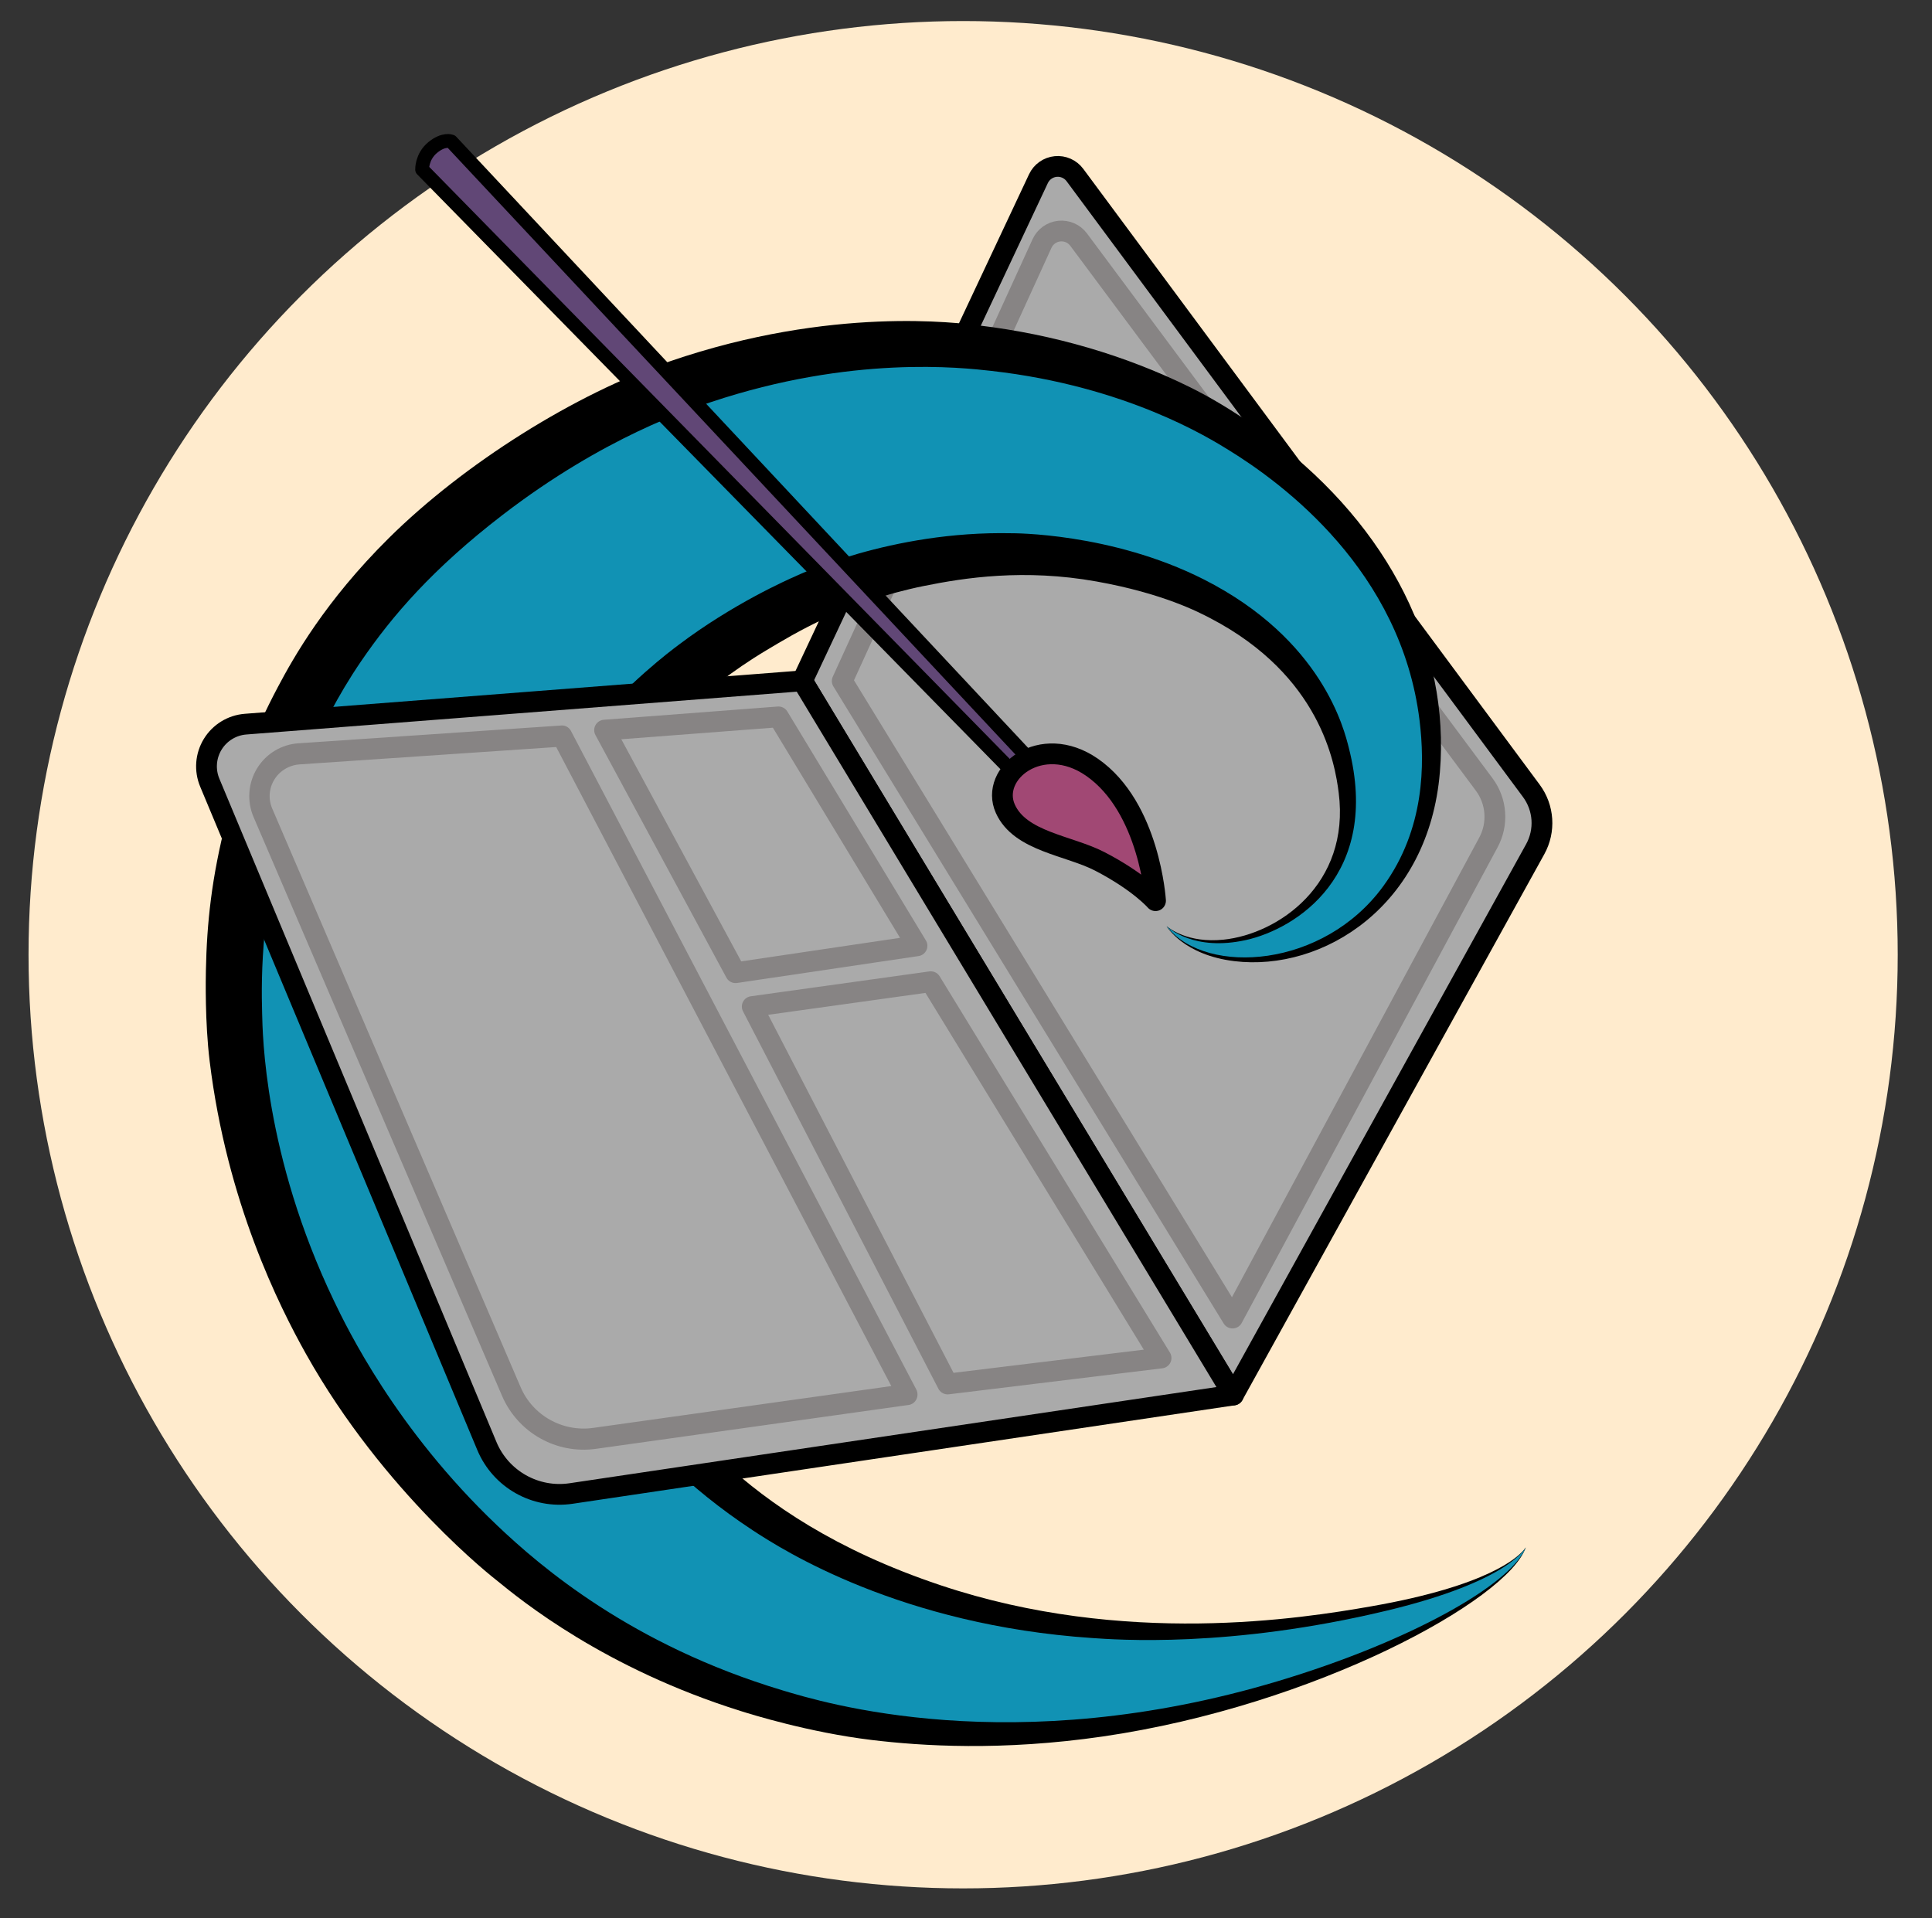
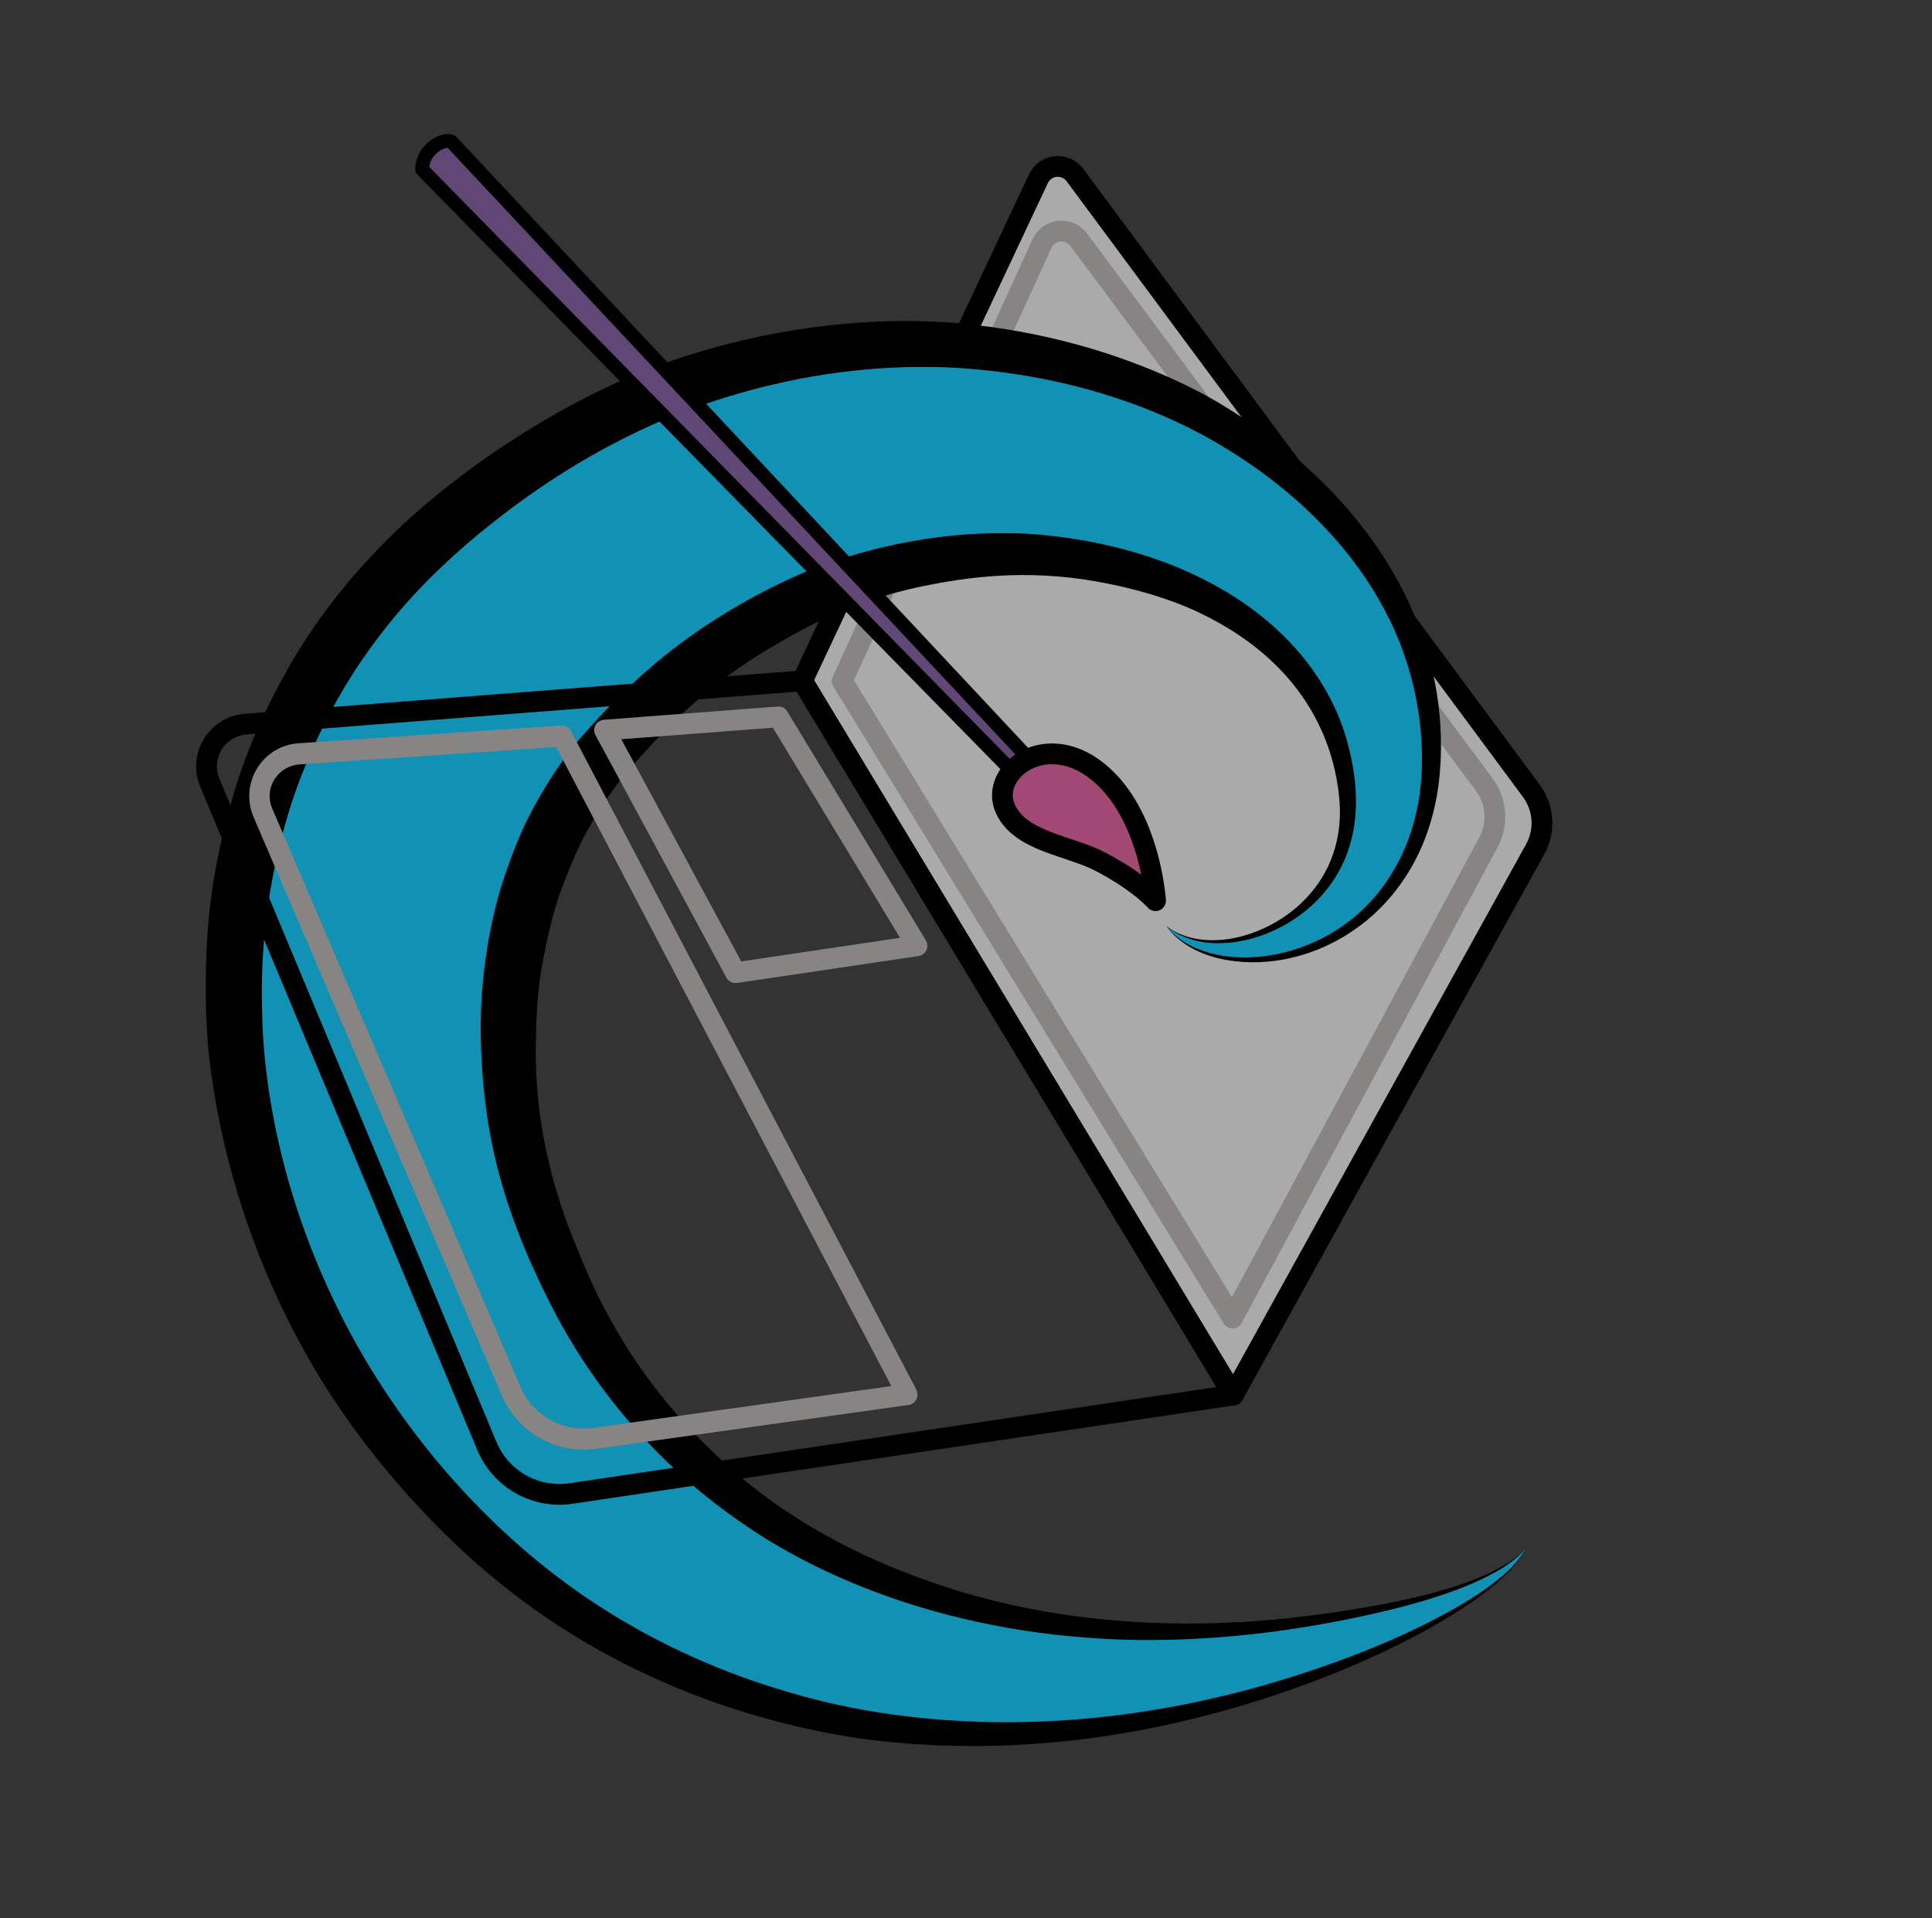
<svg xmlns="http://www.w3.org/2000/svg" xmlns:ns1="http://www.serif.com/" width="100%" height="100%" viewBox="0 0 279 277" version="1.1" xml:space="preserve" style="fill-rule:evenodd;clip-rule:evenodd;stroke-linecap:round;stroke-linejoin:round;stroke-miterlimit:1.5;">
  <rect x="0" y="0" width="279" height="277" fill="#333333" stroke="none" />
  <g transform="matrix(1,0,0,1,-952.944,-57.361)">
    <g id="Artboard3" transform="matrix(0.145,0,0,0.256,952.944,57.361)">
      <rect x="0" y="0" width="1920" height="1080" style="fill:none;" />
      <g transform="matrix(6.445,0,0,3.512,-6235.86,-251.612)">
        <g id="Layer12">
-           <ellipse cx="1116.38" cy="224.998" rx="144.42" ry="149.974" style="fill:rgb(255,235,205);" />
-         </g>
+           </g>
      </g>
      <g id="Layer11" transform="matrix(6.895,0,0,3.902,-316.399,-229.489)">
        <g id="Layer2">
          <path d="M161.779,157.244L195.884,84.644C196.346,83.661 197.29,82.993 198.37,82.886C199.451,82.778 200.508,83.247 201.154,84.119L267.078,173.144C268.9,175.604 269.118,178.901 267.638,181.581L224.036,260.497L161.779,157.244Z" style="fill:rgb(170,170,170);" />
          <g transform="matrix(1,0,0,1,-40.248,-15.218)">
            <path d="M202.027,172.462C202.027,172.462 228.274,116.588 236.132,99.862C236.593,98.879 237.538,98.211 238.618,98.104C239.699,97.996 240.756,98.465 241.402,99.338C253.221,115.298 295.653,172.599 307.325,188.362C309.147,190.823 309.366,194.119 307.886,196.799C298.386,213.992 264.284,275.715 264.284,275.715L202.027,172.462Z" style="fill:none;stroke:black;stroke-width:3px;" />
          </g>
        </g>
        <g transform="matrix(0.907,0,0,0.907,-18.22,1.712)">
          <g id="Layer21" ns1:id="Layer2">
            <path d="M204.81,171.507C204.81,171.507 228.859,118.795 236.629,101.765C237.129,100.67 238.169,99.921 239.366,99.794C240.562,99.667 241.737,100.181 242.455,101.147C254.567,117.435 295.19,172.061 307.043,188C309.04,190.685 309.304,194.284 307.719,197.232C298.369,214.628 266.966,273.053 266.966,273.053L204.81,171.507Z" style="fill:none;stroke:rgb(135,132,132);stroke-width:3.31px;" />
          </g>
        </g>
      </g>
      <g id="Layer9" transform="matrix(6.895,0,0,3.902,-316.399,-229.489)">
        <path d="M265.762,283.157C266.035,282.852 266.036,282.858 266.274,282.527C263.71,290.108 235.879,305.385 205.187,309.862C190.603,311.989 179.012,311.247 171.72,310.36C162.701,309.263 154.379,306.655 152.908,306.194C133.189,300.014 121.211,290.225 117.59,287.259C117.566,287.239 101.375,274.741 90.065,254.52C86.241,247.682 78.663,232.65 76.171,212.224C75.482,206.576 75.607,200.192 75.628,199.144C75.761,192.34 76.439,185.678 78.611,177.287C80.308,170.734 82.397,164.993 86.028,158.134C88.289,153.861 92.861,145.72 102.052,136.606C112.9,125.849 128.913,115.768 142.681,111.039C166.097,102.996 184.504,105.53 187.277,105.862C198.1,107.157 208.455,110.2 217.742,114.777C223.66,117.694 228.853,121.645 229.756,122.333C246.622,135.166 255.345,152.603 253.869,170.441C252.268,189.788 236.986,199.323 224.184,197.771C216.845,196.881 214.428,192.766 214.4,192.727C214.802,193.017 217.453,195.199 222.616,194.664C230.527,193.844 240.932,186.649 239.253,173.424C238.721,169.235 236.641,156.529 220.765,148.219C219.117,147.357 213.945,144.612 204.26,142.879C193.825,141.013 185.233,142.335 179.349,143.527C168.063,145.814 160.576,150.442 156.628,152.8C146.616,158.779 140.602,165.81 137.849,168.826C137.23,169.504 134.473,172.336 131.009,178.379C130.171,179.84 129.065,181.847 127.079,187.129C127.025,187.272 125.493,190.911 124.165,198.537C123.528,202.191 123.31,205.493 123.28,210.801C123.197,225.603 128.399,237.135 129.401,239.669C134.423,252.371 141.446,261.986 150.409,270.188C156.927,276.153 166.438,282.868 181.723,287.991C208.341,296.914 233.926,292.798 243.902,291.055C261.151,288.042 265.085,283.818 265.762,283.157Z" />
        <path d="M266.274,282.527C264.176,287.903 249.48,296.15 230.533,301.846C192.126,313.391 164.615,304.909 158.869,303.18C137.144,296.645 123.988,285.329 117.75,279.401C103.068,265.449 95.993,250.779 94.133,246.898C83.994,225.749 83.831,208.091 83.753,205.424C83.59,199.833 83.603,189.027 87.803,175.544C88.098,174.598 91.221,164.413 98.05,154.407C102.536,147.835 108.412,141.007 118.494,133.249C133.212,121.925 145.626,117.934 148.573,116.95C168.912,110.155 184.77,111.948 189.131,112.442C208.588,114.647 220.573,122.162 223.316,123.85C231.244,128.729 248.282,141.347 250.933,162.979C251.7,169.242 251.703,178.672 245.692,186.931C237.056,198.799 220.288,199.852 214.586,192.96C214.522,192.883 214.463,192.803 214.4,192.727C214.731,192.995 218.345,196.383 225.857,194.718C233.093,193.114 245.398,185.316 240.714,166.929C240.068,164.393 236.972,151.282 219.722,142.557C206.339,135.788 192.046,135.907 192.007,135.906C174.497,135.531 160.915,142.068 160.82,142.11C159.681,142.609 151.76,146.095 143.833,152.101C142.66,152.99 136.898,157.265 130.063,165.131C129.568,165.7 125.818,169.897 122.267,176.891C122.257,176.912 120.317,180.498 118.316,186.897C116.525,192.628 115.136,200.921 115.334,209.01C115.624,220.856 117.603,231.908 125.24,247.024C127.398,251.296 135.645,267.601 154.62,280.058C159.003,282.935 175.976,293.765 203.657,295.631C207.037,295.859 223.453,297.135 246.263,291.653C263.826,287.432 266.207,282.631 266.274,282.527Z" style="fill:rgb(17,146,180);" />
      </g>
      <g id="Layer10" transform="matrix(6.895,0,0,3.902,-316.399,-229.489)">
        <g id="Layer3">
-           <path d="M76.188,171.965C75.431,170.153 75.59,168.089 76.614,166.414C77.638,164.74 79.404,163.658 81.361,163.505L161.779,157.244L224.036,260.497L128.377,274.735C123.23,275.501 118.22,272.673 116.215,267.871L76.188,171.965Z" style="fill:rgb(170,170,170);" />
          <g transform="matrix(1,0,0,1,-40.248,-15.218)">
            <path d="M116.435,187.183C115.679,185.371 115.838,183.307 116.862,181.632C117.886,179.958 119.651,178.876 121.608,178.724C143.78,176.997 202.027,172.462 202.027,172.462L264.284,275.715C264.284,275.715 193.747,286.214 168.625,289.953C163.478,290.719 158.467,287.891 156.463,283.089C147.785,262.297 124.945,207.572 116.435,187.183Z" style="fill:none;stroke:black;stroke-width:3px;" />
          </g>
        </g>
        <g transform="matrix(0.895,0,0,0.929,-21.259,0.48)">
          <g id="Layer31" ns1:id="Layer3">
            <path d="M117.452,189.282C116.578,187.318 116.746,185.067 117.904,183.244C119.061,181.421 121.064,180.252 123.278,180.107C138.33,179.125 165.73,177.336 165.73,177.336L221.454,279.805C221.454,279.805 187.96,284.337 170.988,286.634C165.312,287.402 159.804,284.413 157.545,279.338C148.594,259.233 126.38,209.335 117.452,189.282Z" style="fill:none;stroke:rgb(135,132,132);stroke-width:3.29px;" />
          </g>
        </g>
        <g id="Layer7">
-           <path d="M154.543,204.334L180.332,200.74L213.596,255.144L182.766,258.904L154.543,204.334Z" style="fill:rgb(170,170,170);" />
          <g transform="matrix(1,0,0,1,-40.248,-15.218)">
-             <path d="M194.791,219.552L220.58,215.958L253.844,270.363L223.014,274.122L194.791,219.552Z" style="fill:none;stroke:rgb(135,132,132);stroke-width:3px;" />
-           </g>
+             </g>
        </g>
        <g transform="matrix(1,0,0,1,-40.248,-15.218)">
          <g id="Layer8">
            <path d="M173.463,179.587L192.38,214.66L218.591,210.77L198.579,177.673L173.463,179.587Z" style="fill:none;stroke:rgb(135,132,132);stroke-width:3px;" />
          </g>
        </g>
      </g>
      <g id="Layer4" transform="matrix(6.895,0,0,3.902,-316.399,-229.489)">
        <g transform="matrix(1,0,0,1,-39.931,-15.582)">
          <path d="M151.157,94.907L235.031,184.622L232.527,186.313L146.957,98.965C146.957,98.965 146.885,97.12 148.45,95.807C150.063,94.454 151.157,94.907 151.157,94.907Z" style="fill:rgb(97,71,118);" />
        </g>
        <g transform="matrix(1,0,0,1,-40.093,-15.641)">
          <path d="M151.157,94.907L235.031,184.622L232.527,186.313L146.957,98.965C146.957,98.965 146.885,97.12 148.45,95.807C150.063,94.454 151.157,94.907 151.157,94.907Z" style="fill:none;stroke:black;stroke-width:2px;" />
        </g>
      </g>
      <g id="Layer5" transform="matrix(6.895,0,0,3.902,-316.399,-229.489)">
        <g transform="matrix(1,0,0,1,-40.248,-15.218)">
          <path d="M243.695,184.772C252.051,190.563 252.879,204.068 252.879,204.068C252.879,204.068 250.514,201.331 244.826,198.386C240.347,196.067 233.329,195.531 231.19,190.789C228.876,185.657 236.362,179.69 243.695,184.772Z" style="fill:rgb(161,72,116);" />
        </g>
        <g transform="matrix(1,0,0,1,-40.084,-15.039)">
          <path d="M243.695,184.772C236.362,179.69 228.876,185.657 231.19,190.789C233.329,195.531 240.347,196.067 244.826,198.386C250.514,201.331 252.879,204.068 252.879,204.068C252.879,204.068 252.051,190.563 243.695,184.772Z" style="fill:none;stroke:black;stroke-width:3px;stroke-linecap:butt;stroke-linejoin:miter;stroke-miterlimit:10;" />
        </g>
      </g>
    </g>
  </g>
</svg>